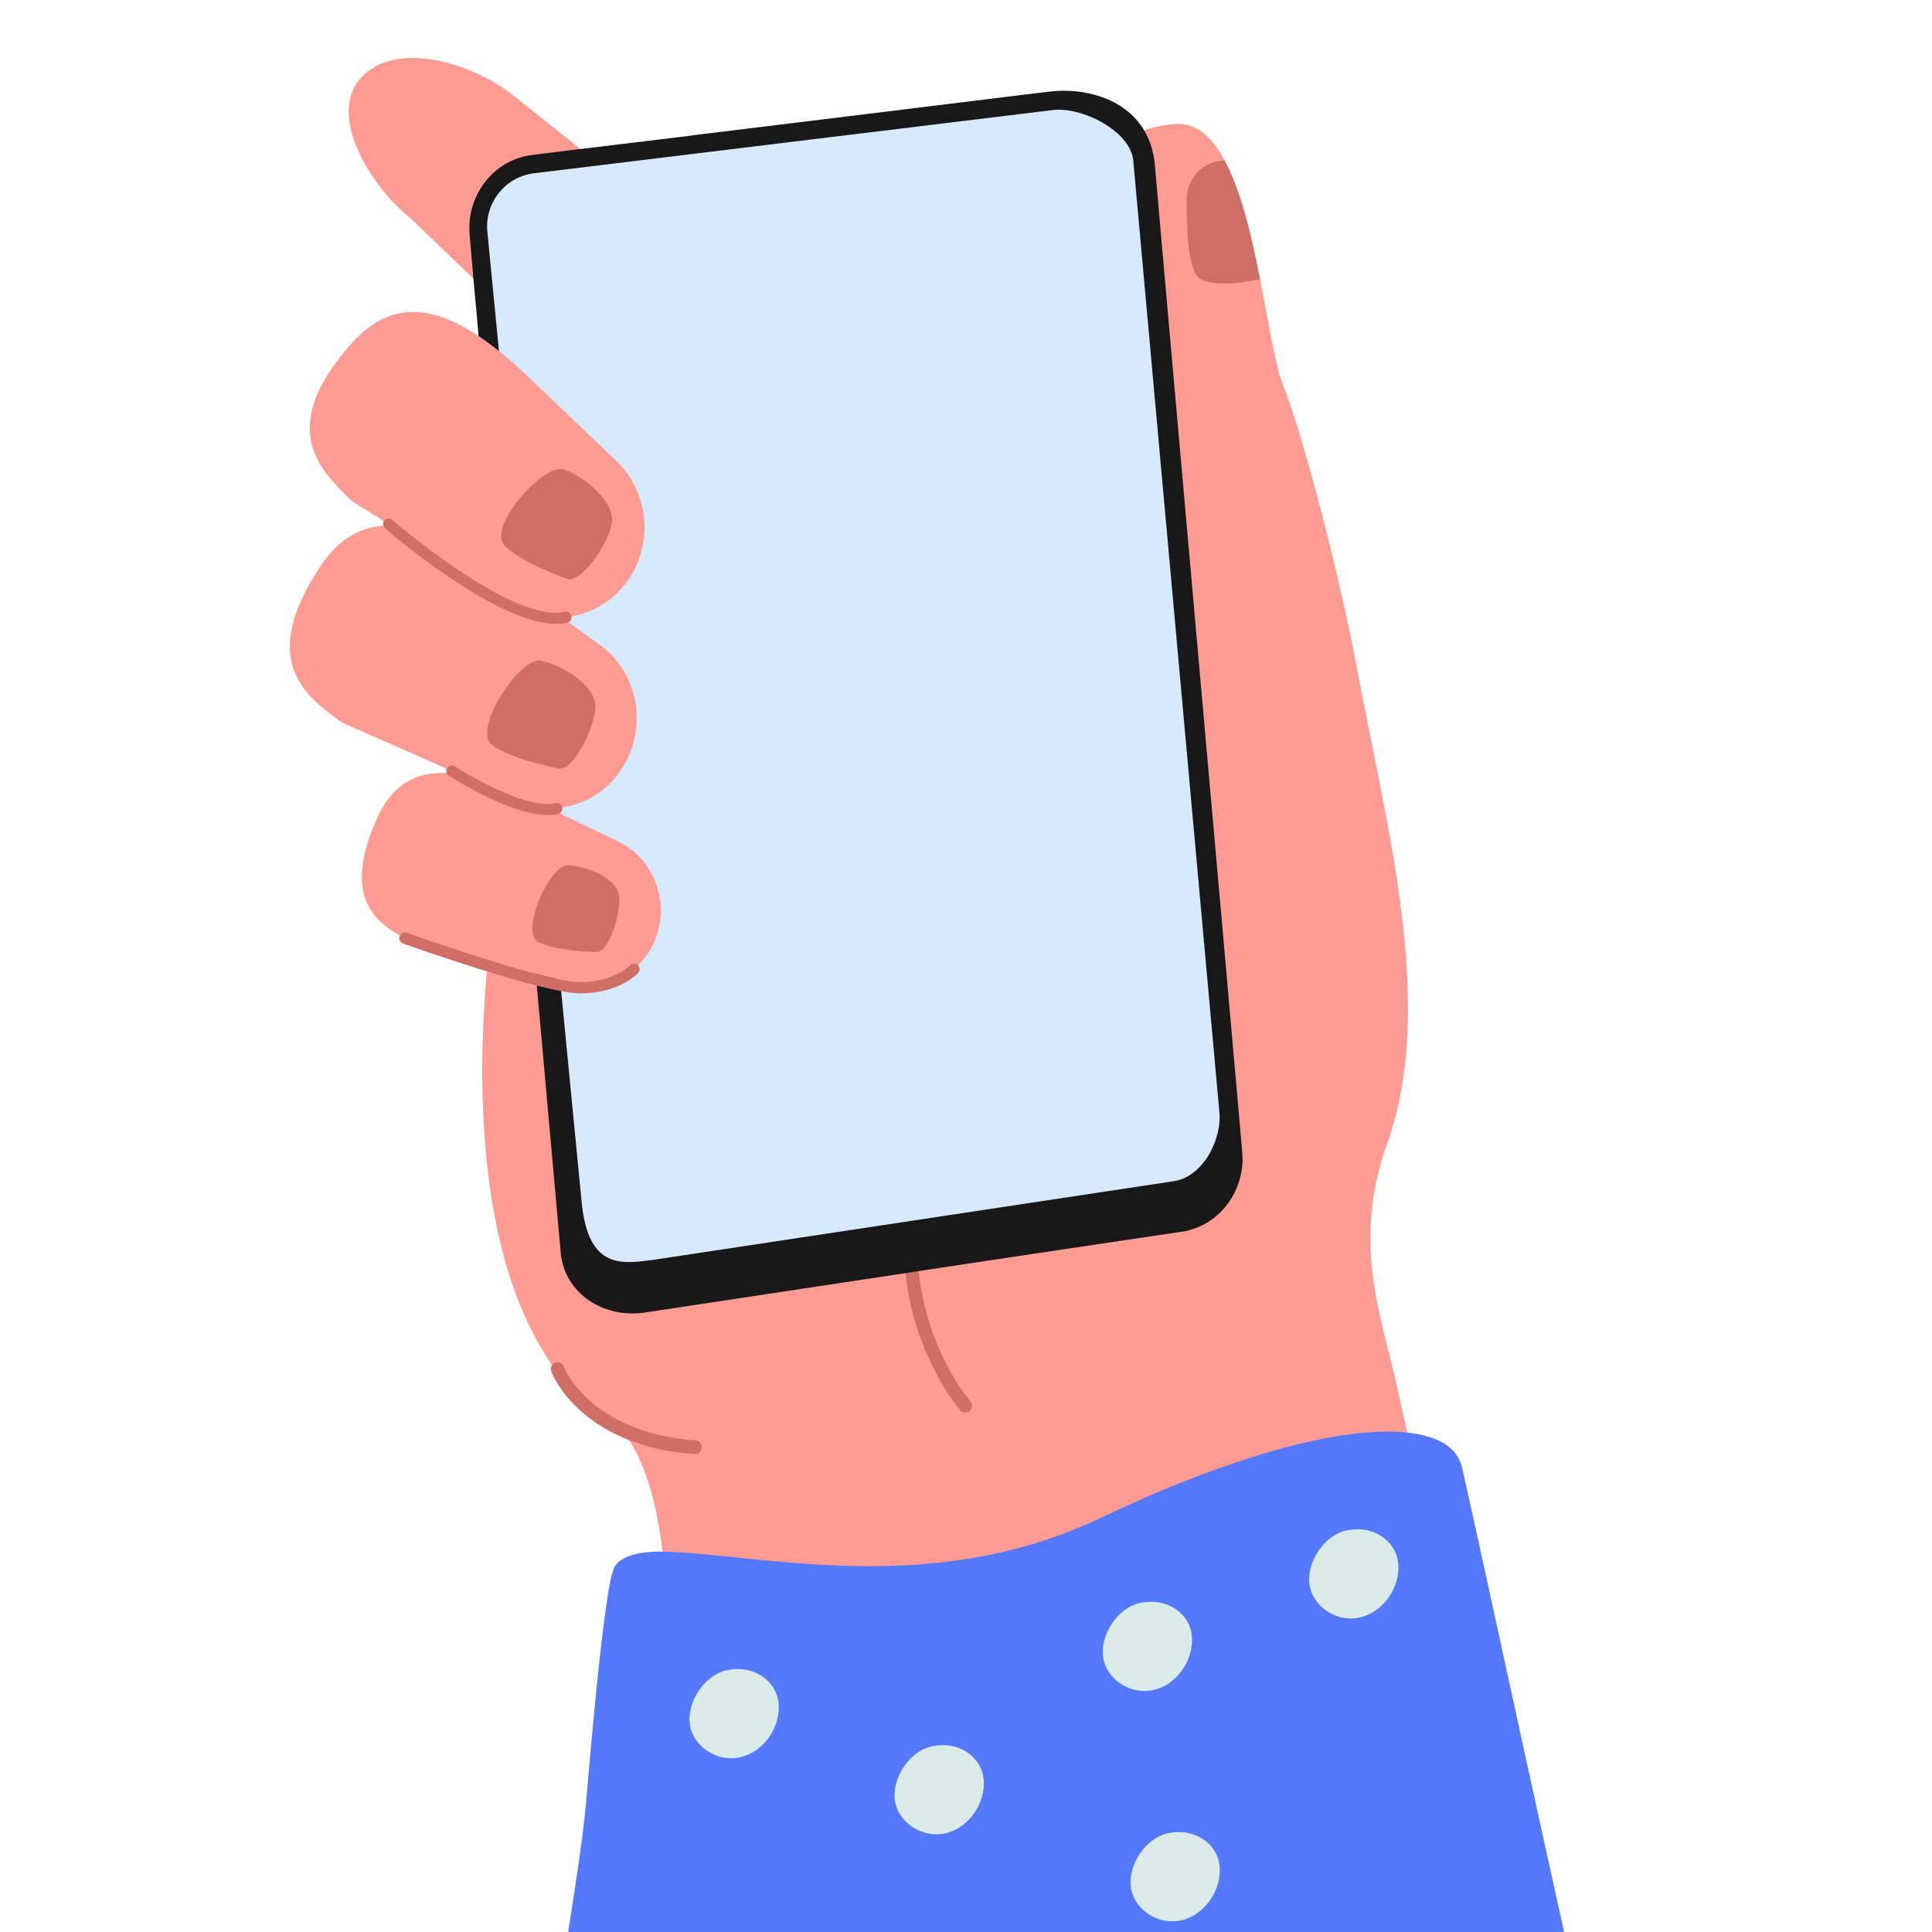
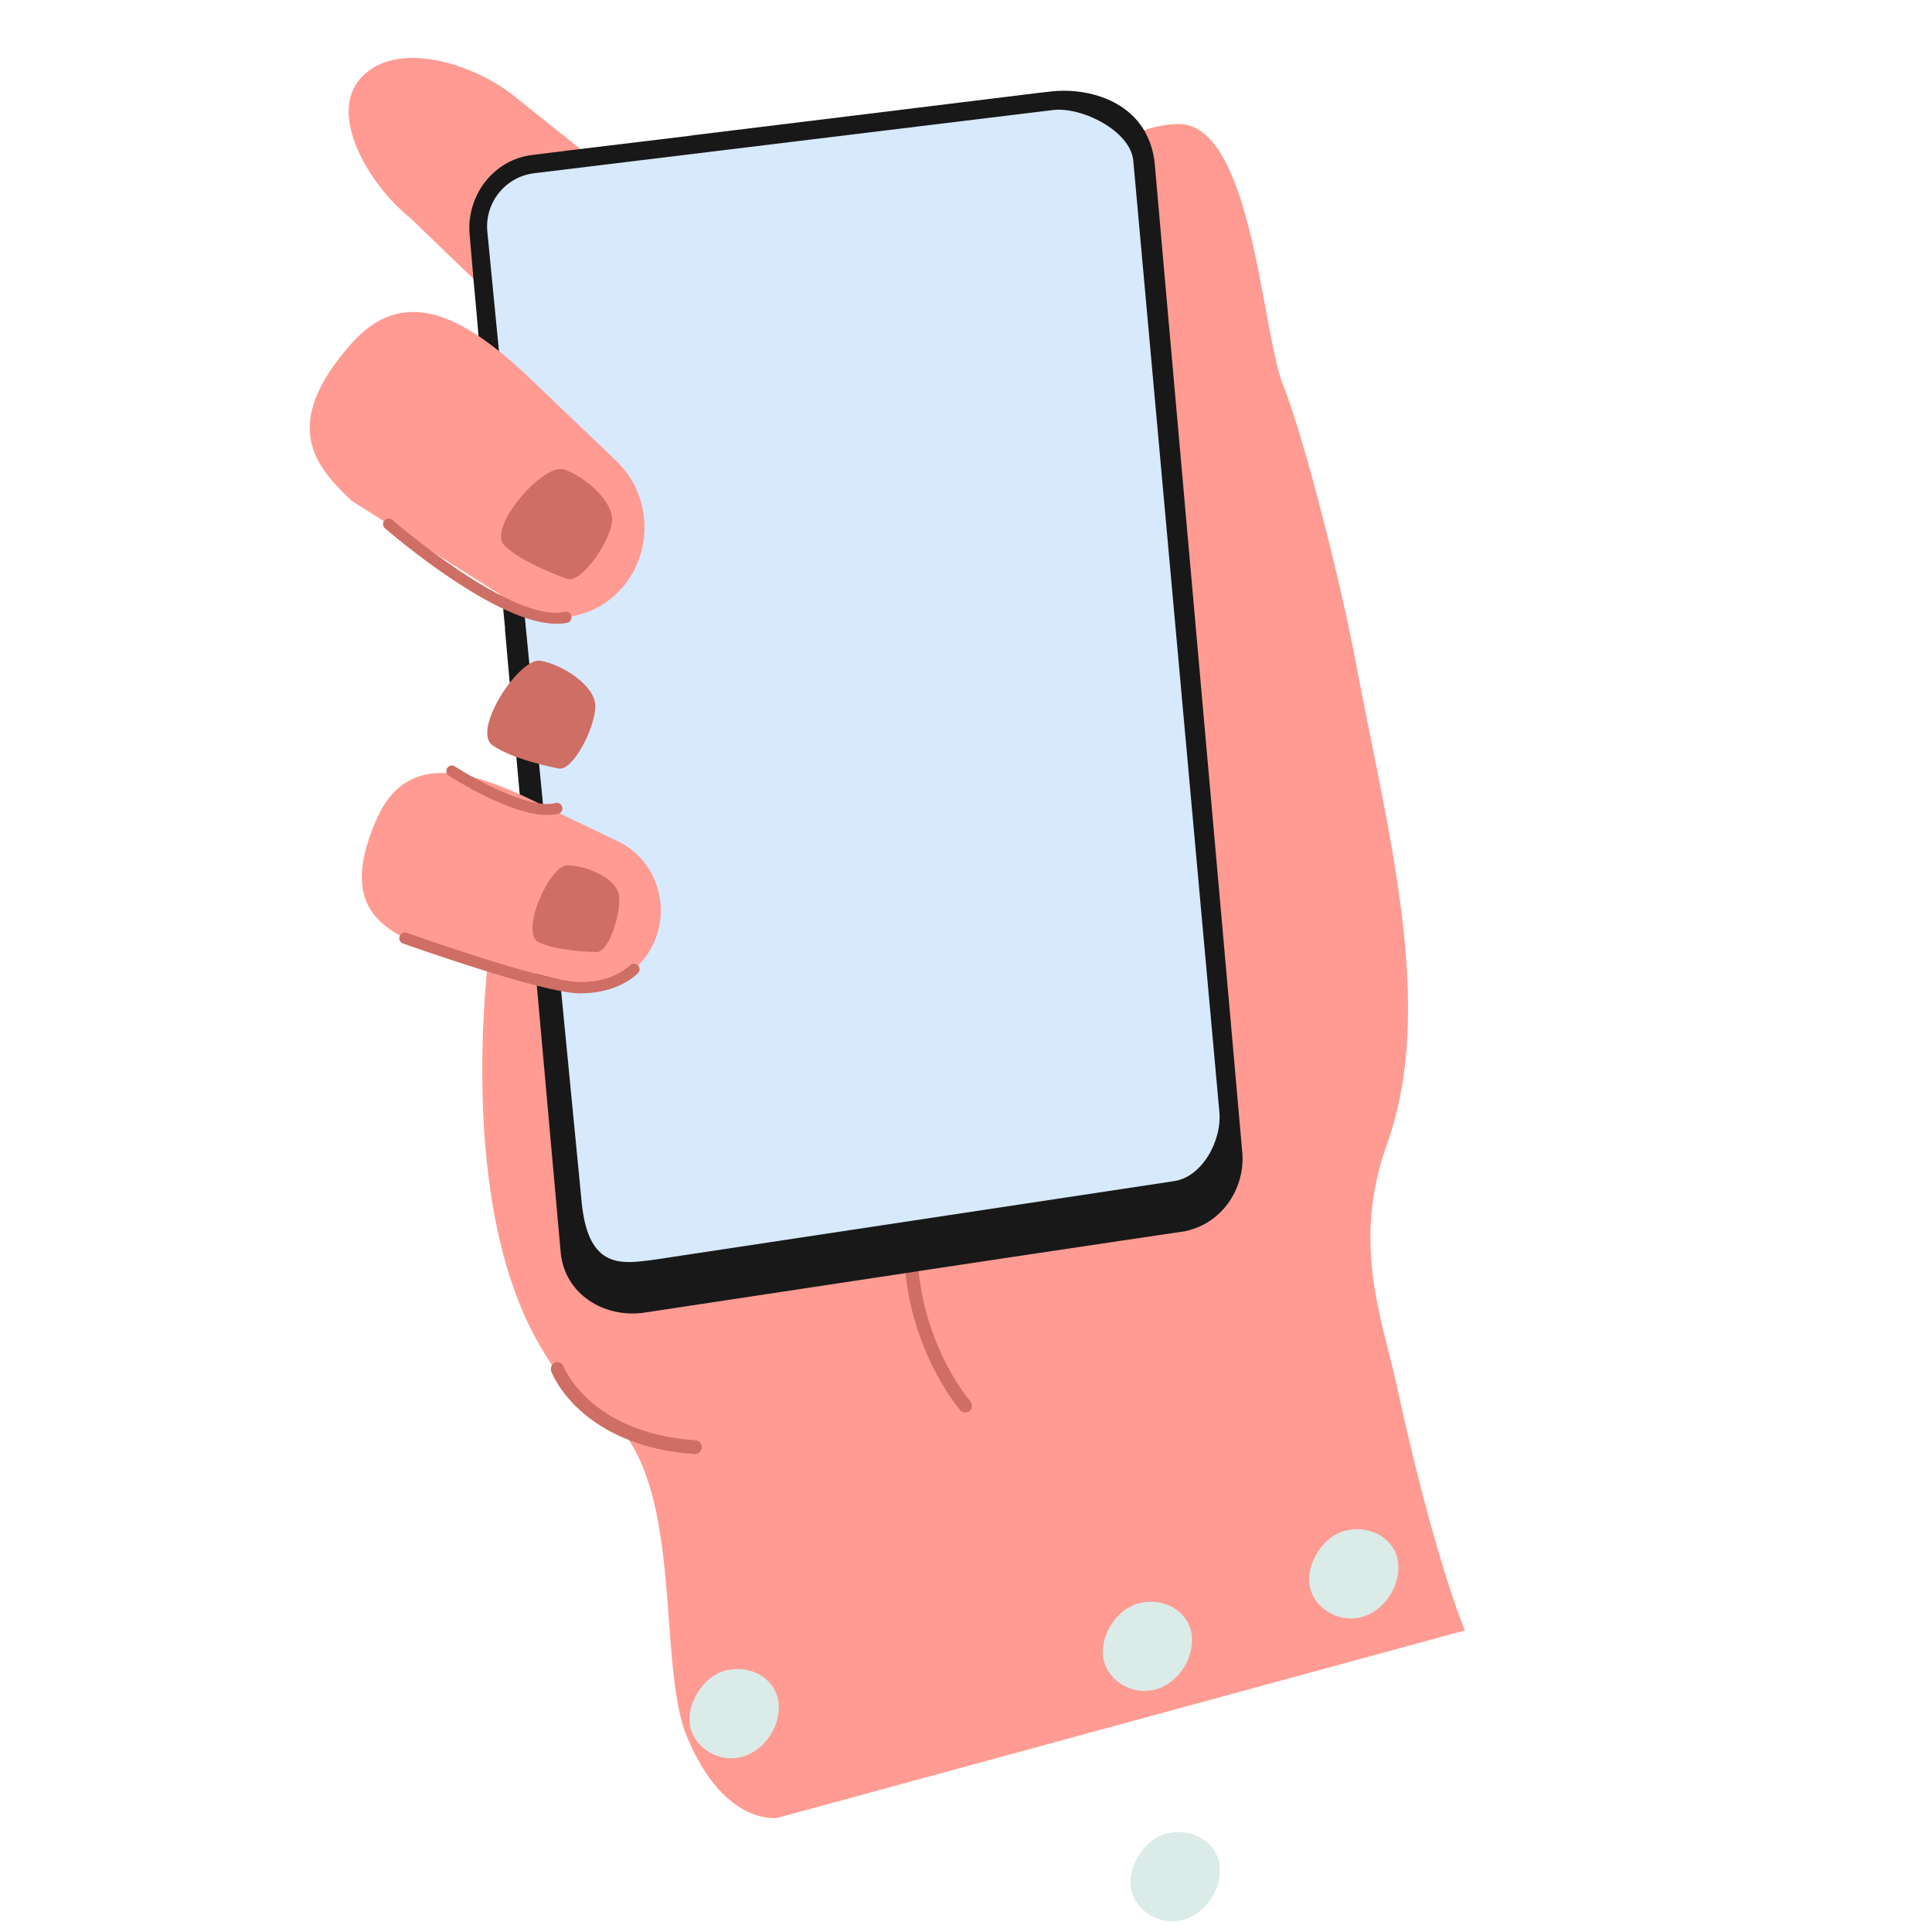
<svg xmlns="http://www.w3.org/2000/svg" width="100" height="100" viewBox="0 0 100 100" fill="none">
  <g id="Frame" clip-path="url(#clip0_1956_15351)">
    <g id="Group">
      <g id="Group_2">
        <g id="Group_3">
          <path id="Vector" d="M30.875 20.55L21.233 11.282C19.164 9.634 16.885 5.929 18.72 3.989C20.555 2.048 24.482 3.287 26.562 4.935L38.998 14.858C42.598 17.815 42.177 21.824 39.209 24.957C35.036 29.363 32.874 22.151 30.875 20.55Z" fill="#FF9B92" />
        </g>
        <g id="Group_4">
          <path id="Vector_2" d="M75.824 84.389L40.246 94.09C40.246 94.09 37.523 94.558 35.571 89.93C34.134 86.528 35.197 78.721 32.614 74.63C31.562 72.971 30.382 73.847 27.939 69.639C23.276 61.633 25.485 47.912 25.485 47.912C25.485 47.912 56.551 26.687 57.018 21.579C57.486 16.472 53.91 6.783 60.887 6.42C61.939 6.362 62.745 7.11 63.377 8.279C64.23 9.856 64.791 12.217 65.223 14.45C65.667 16.752 66.006 18.938 66.427 19.978C67.502 22.643 69.407 30.181 70.167 34.237C71.78 42.886 74.363 52.061 71.792 59.214C69.945 64.345 71.535 68.26 72.271 71.603C74.258 80.778 75.824 84.389 75.824 84.389Z" fill="#FF9B92" />
        </g>
        <g id="Group_5">
          <g id="Group_6">
            <path id="Vector_3" d="M49.995 73.11C49.889 73.121 49.773 73.087 49.702 72.993C49.632 72.911 48.031 71.041 47.224 67.897C46.757 66.05 46.663 64.145 46.956 62.228C47.318 59.844 48.276 57.46 49.807 55.122C49.913 54.959 50.123 54.912 50.287 55.029C50.439 55.146 50.485 55.368 50.38 55.531C48.908 57.775 47.984 60.066 47.634 62.345C47.353 64.157 47.447 65.969 47.891 67.722C48.651 70.702 50.193 72.502 50.217 72.525C50.345 72.677 50.334 72.899 50.193 73.028C50.135 73.075 50.065 73.098 49.995 73.11Z" fill="#CF6E64" />
          </g>
        </g>
        <g id="Group_7">
          <g id="Group_8">
            <path id="Vector_4" d="M64.289 59.528L63.447 49.99L60.35 15.079L59.766 8.44C59.696 7.774 59.497 7.225 59.228 6.757C58.188 5.004 55.979 4.548 54.389 4.735L53.489 4.84L45.507 5.822L35.958 6.991L35.63 7.038L29.343 7.797L27.566 8.02C25.532 8.253 24.083 10.158 24.317 12.251L24.539 14.822L24.667 16.201L24.773 17.44L24.983 19.789L25.649 27.199L25.871 29.584V29.595L26.035 31.407L26.14 32.505V32.611L26.362 35.1L26.771 39.682L26.982 42.008V42.019L27.005 42.288V42.347L27.379 46.508V46.519L27.391 46.578V46.636L27.566 48.576L27.753 50.622L27.776 50.902V50.914L29.027 64.892C29.261 66.984 31.236 68.2 33.258 67.955L46.862 65.897H46.874L47.54 65.792L52.508 65.044L57.907 64.238L59.871 63.946L61.063 63.77C61.262 63.747 61.449 63.712 61.624 63.654C62.816 63.315 63.728 62.38 64.114 61.211C64.289 60.673 64.359 60.112 64.289 59.528Z" fill="#181818" />
          </g>
          <g id="Group_9">
            <path id="Vector_5" d="M54.507 5.695L27.637 8.968C26.141 9.155 25.054 10.522 25.23 12.041L30.115 62.311C30.477 65.747 32.242 65.396 33.738 65.221L60.725 61.142C62.221 60.955 63.273 59.015 63.11 57.507L58.657 8.301C58.505 6.782 56.015 5.52 54.507 5.695Z" fill="#D7E9FD" />
          </g>
        </g>
        <g id="Group_10">
-           <path id="Vector_6" d="M17.713 37.404L25.93 41.027C27.975 42.477 30.769 41.939 32.171 39.812C33.574 37.684 33.048 34.786 31.002 33.337L25.696 29.561C22.061 27.049 18.812 25.938 16.556 29.351C13.377 34.19 15.738 36.001 17.713 37.404Z" fill="#FF9B92" />
-         </g>
+           </g>
        <g id="Group_11">
-           <path id="Vector_7" d="M85 118.343C70.04 117.49 48.113 117.828 26.315 118.413C27.963 108.595 29.997 97.153 30.324 93.413C30.71 88.854 31.072 85.219 31.376 83.127C31.54 81.982 31.692 81.257 31.832 81.059C32.311 80.357 33.644 80.299 34.298 80.311C36.519 80.346 40.434 80.989 44.315 81.059C48.148 81.129 52.414 80.673 56.739 78.674C57.335 78.406 61.122 76.512 65.481 75.215C68.543 74.303 71.068 73.964 72.833 74.151H72.845C75.346 74.42 75.603 75.659 75.685 76.01C75.708 76.103 75.731 76.22 75.766 76.349C75.918 77.026 76.187 78.254 76.55 79.89C77.134 82.578 77.964 86.377 78.899 90.654C78.934 90.818 78.969 90.97 79.004 91.133C80.243 96.79 81.669 103.242 83.001 109.098C83.212 110.044 84.041 113.878 85 118.343Z" fill="#5479FF" />
-         </g>
+           </g>
        <g id="Group_12">
          <path id="Vector_8" d="M28.911 39.776C28.911 39.776 26.527 39.332 25.475 38.561C24.423 37.778 26.878 34.014 27.976 34.201C29.075 34.388 30.84 35.475 30.816 36.585C30.793 37.696 29.636 39.94 28.911 39.776Z" fill="#CF6E64" />
        </g>
        <g id="Group_13">
          <path id="Vector_9" d="M18.204 25.925L25.825 30.729C27.648 32.471 30.488 32.354 32.171 30.46C33.854 28.567 33.737 25.622 31.914 23.868L27.192 19.357C23.931 16.33 20.881 14.74 18.181 17.791C14.359 22.104 16.451 24.242 18.204 25.925Z" fill="#FF9B92" />
        </g>
        <g id="Group_14">
          <path id="Vector_10" d="M29.343 29.958C29.343 29.958 27.041 29.163 26.117 28.24C25.182 27.316 28.128 23.95 29.191 24.301C30.255 24.651 31.856 25.996 31.669 27.083C31.494 28.181 30.044 30.227 29.343 29.958Z" fill="#CF6E64" />
        </g>
        <g id="Group_15">
          <path id="Vector_11" d="M21.546 48.858L28.839 50.681C30.733 51.593 32.977 50.74 33.853 48.776C34.73 46.812 33.912 44.487 32.018 43.563L27.121 41.214C23.767 39.66 20.927 39.192 19.512 42.359C17.526 46.824 19.723 47.981 21.546 48.858Z" fill="#FF9B92" />
        </g>
        <g id="Group_16">
          <path id="Vector_12" d="M30.885 49.278C30.885 49.278 28.852 49.255 27.87 48.764C26.9 48.273 28.431 44.79 29.366 44.79C30.301 44.79 31.914 45.433 32.042 46.356C32.159 47.279 31.505 49.301 30.885 49.278Z" fill="#CF6E64" />
        </g>
        <g id="Group_17">
          <path id="Vector_13" d="M28.781 32.285C25.649 32.285 20.167 27.552 19.922 27.341C19.805 27.236 19.793 27.049 19.898 26.932C20.003 26.816 20.191 26.804 20.307 26.909C20.366 26.968 26.537 32.285 29.225 31.666C29.377 31.631 29.541 31.724 29.576 31.888C29.611 32.04 29.517 32.204 29.354 32.239C29.167 32.274 28.98 32.285 28.781 32.285Z" fill="#CF6E64" />
        </g>
        <g id="Group_18">
          <path id="Vector_14" d="M28.315 42.184C26.41 42.184 23.371 40.244 23.231 40.15C23.102 40.069 23.055 39.882 23.149 39.753C23.231 39.624 23.418 39.578 23.546 39.671C24.563 40.326 27.462 41.927 28.736 41.565C28.887 41.518 29.051 41.611 29.098 41.763C29.145 41.915 29.051 42.079 28.899 42.126C28.712 42.161 28.525 42.184 28.315 42.184Z" fill="#CF6E64" />
        </g>
        <g id="Group_19">
-           <path id="Vector_15" d="M65.213 14.461C64.395 14.625 62.852 14.859 62.127 14.438C61.496 14.064 61.403 11.855 61.426 10.265C61.438 9.319 62.116 8.512 63.051 8.348L63.366 8.29C64.231 9.868 64.78 12.229 65.213 14.461Z" fill="#CF6E64" />
-         </g>
+           </g>
        <g id="Group_20">
          <g id="Group_21">
            <path id="Vector_16" d="M36.018 75.261C35.995 75.261 35.983 75.261 35.959 75.261C32.909 75.063 31.062 73.929 30.046 73.017C28.923 72.012 28.549 71.03 28.538 70.995C28.468 70.808 28.549 70.61 28.725 70.528C28.9 70.458 29.099 70.54 29.169 70.727C29.169 70.738 29.52 71.603 30.525 72.503C31.46 73.333 33.166 74.361 35.995 74.548C36.182 74.56 36.334 74.735 36.322 74.922C36.31 75.098 36.182 75.238 36.018 75.261Z" fill="#CF6E64" />
          </g>
        </g>
        <g id="Group_22">
          <path id="Vector_17" d="M30.034 51.417C30.023 51.417 30.011 51.417 30.011 51.417C28.094 51.405 21.151 48.939 20.859 48.834C20.707 48.776 20.626 48.612 20.684 48.46C20.742 48.308 20.906 48.226 21.058 48.285C21.128 48.308 28.211 50.833 30.023 50.833C30.034 50.833 30.034 50.833 30.046 50.833C31.752 50.833 32.571 50.003 32.606 49.968C32.711 49.851 32.898 49.851 33.015 49.956C33.132 50.061 33.132 50.248 33.026 50.365C32.98 50.423 32.01 51.417 30.034 51.417Z" fill="#CF6E64" />
        </g>
        <g id="Group_23">
          <path id="Vector_18" d="M35.7 89.204C35.571 88.071 36.46 86.738 37.547 86.469C38.961 86.119 40.165 86.972 40.293 88.106C40.445 89.438 39.44 90.829 38.096 90.993C36.997 91.133 35.828 90.338 35.7 89.204Z" fill="#DAEBE8" />
        </g>
        <g id="Group_24">
          <path id="Vector_19" d="M57.09 85.722C56.961 84.588 57.849 83.256 58.936 82.987C60.35 82.636 61.554 83.49 61.683 84.623C61.835 85.956 60.83 87.347 59.486 87.51C58.387 87.65 57.218 86.856 57.09 85.722Z" fill="#DAEBE8" />
        </g>
        <g id="Group_25">
          <path id="Vector_20" d="M67.772 81.969C67.644 80.835 68.532 79.503 69.619 79.234C71.033 78.883 72.237 79.737 72.365 80.87C72.517 82.203 71.512 83.594 70.168 83.757C69.07 83.897 67.901 83.103 67.772 81.969Z" fill="#DAEBE8" />
        </g>
        <g id="Group_26">
-           <path id="Vector_21" d="M70.612 102.96C70.484 101.826 71.372 100.494 72.459 100.225C73.873 99.875 75.077 100.728 75.205 101.862C75.357 103.194 74.352 104.585 73.008 104.748C71.909 104.877 70.741 104.094 70.612 102.96Z" fill="#DAEBE8" />
-         </g>
+           </g>
        <g id="Group_27">
-           <path id="Vector_22" d="M46.313 93.143C46.185 92.009 47.073 90.677 48.16 90.408C49.574 90.057 50.778 90.91 50.907 92.044C51.058 93.376 50.053 94.767 48.709 94.931C47.611 95.06 46.442 94.276 46.313 93.143Z" fill="#DAEBE8" />
-         </g>
+           </g>
        <g id="Group_28">
          <path id="Vector_23" d="M58.528 97.644C58.4 96.51 59.288 95.178 60.375 94.909C61.789 94.558 62.993 95.411 63.121 96.545C63.273 97.877 62.268 99.268 60.924 99.432C59.825 99.572 58.657 98.778 58.528 97.644Z" fill="#DAEBE8" />
        </g>
      </g>
    </g>
  </g>
  <defs>
    <clipPath id="clip0_1956_15351">
      <rect width="100" height="100" fill="white" />
    </clipPath>
  </defs>
</svg>